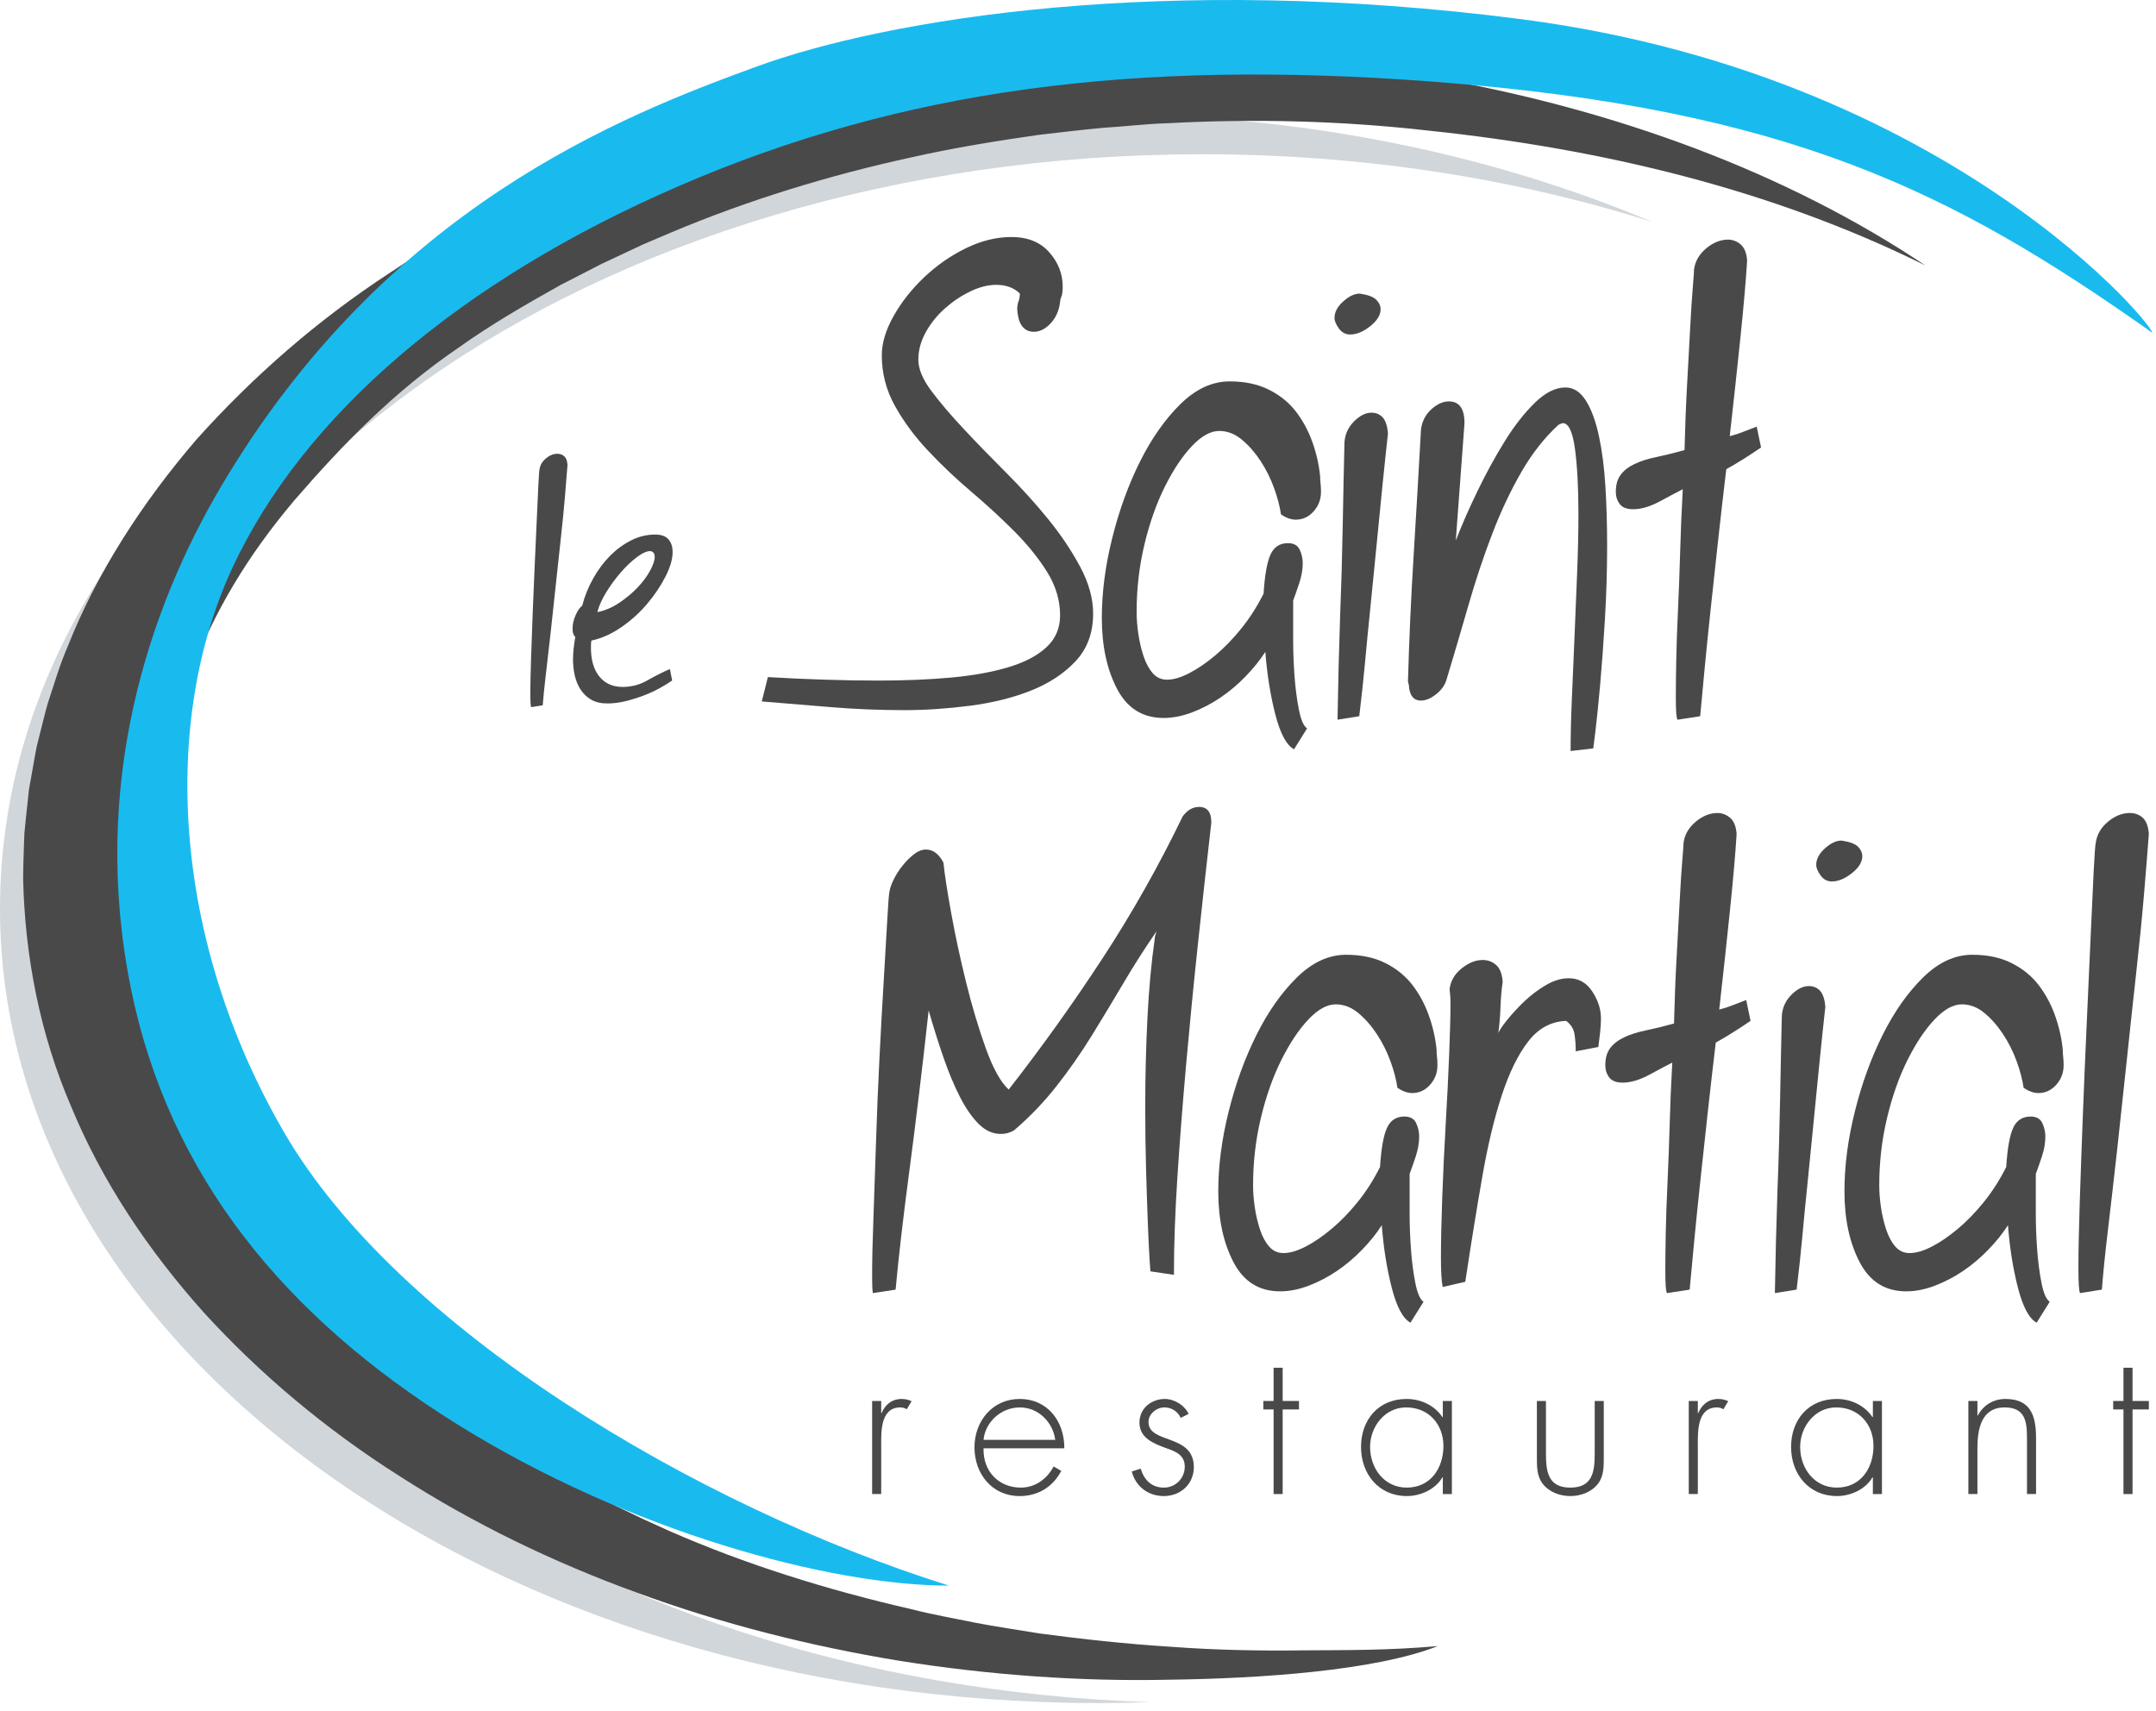
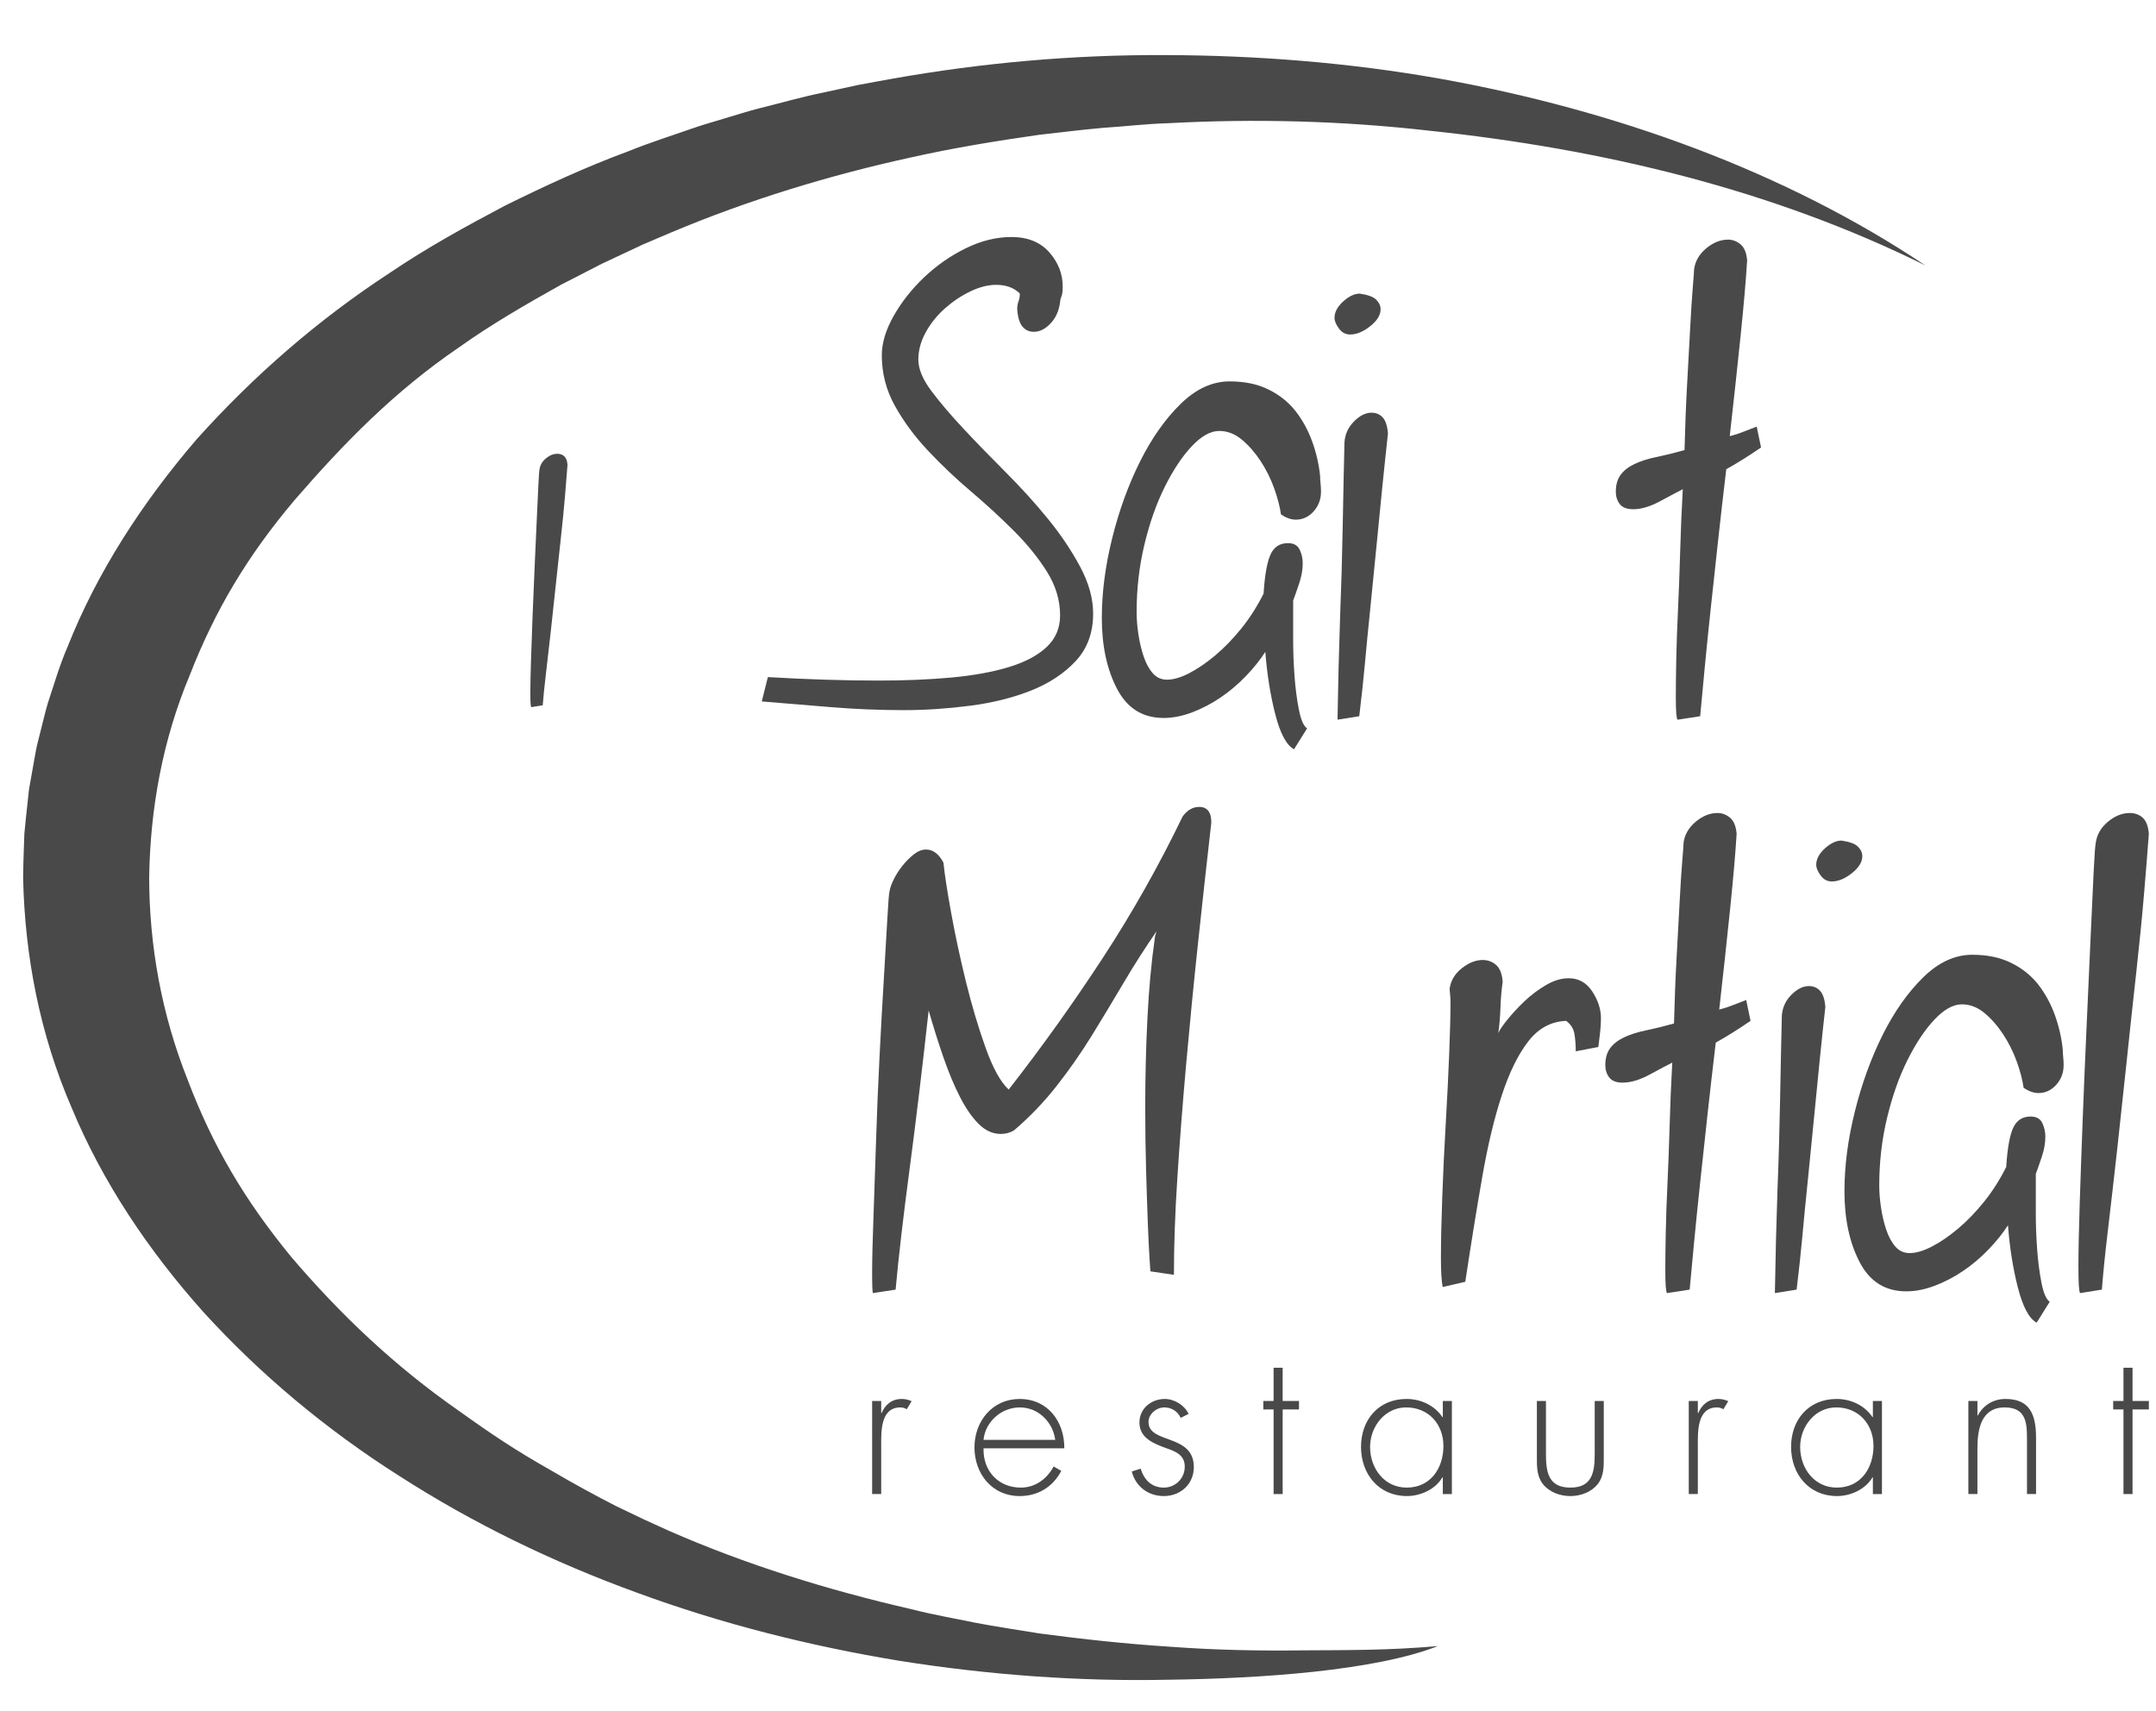
<svg xmlns="http://www.w3.org/2000/svg" xmlns:ns1="http://www.serif.com/" width="100%" height="100%" viewBox="0 0 257 204" version="1.1" xml:space="preserve" style="fill-rule:evenodd;clip-rule:evenodd;stroke-linejoin:round;stroke-miterlimit:1.414;">
  <g id="Calque-1" ns1:id="Calque 1">
-     <path d="M12.261,110.698c0,-50.982 58.672,-92.311 131.047,-92.311c19.115,0 37.272,2.885 53.647,8.067c-19.363,-8.157 -41.878,-12.836 -65.907,-12.836c-72.376,0 -131.048,42.397 -131.048,94.696c0,52.299 58.672,94.695 131.048,94.695c2.038,0 4.064,-0.039 6.08,-0.105c-69.505,-2.273 -124.867,-42.684 -124.867,-92.206" style="fill:#d1d6da;fill-rule:nonzero;" />
    <path d="M171.395,196.217c-7.525,2.951 -21.184,3.865 -31.954,4.008c-10.777,0.235 -21.622,-0.566 -32.299,-2.266c-10.66,-1.758 -21.165,-4.412 -31.183,-8.096c-10.036,-3.644 -19.598,-8.286 -28.32,-13.9c-8.774,-5.559 -16.635,-12.154 -23.349,-19.515c-6.629,-7.405 -12.107,-15.614 -15.755,-24.416c-3.792,-8.764 -5.582,-18.097 -5.78,-27.411c0.004,-1.165 0.052,-2.331 0.088,-3.496l0.061,-1.748l0.173,-1.744l0.371,-3.486l0.615,-3.463c0.108,-0.577 0.197,-1.156 0.321,-1.73l0.429,-1.714c0.297,-1.14 0.555,-2.289 0.888,-3.422c0.749,-2.249 1.4,-4.524 2.354,-6.72c3.515,-8.875 8.891,-17.169 15.38,-24.728c6.677,-7.445 14.407,-14.235 23.165,-19.934c4.315,-2.919 8.953,-5.471 13.631,-7.94c4.766,-2.353 9.612,-4.599 14.67,-6.466c2.487,-1.008 5.073,-1.83 7.62,-2.716c1.269,-0.454 2.588,-0.802 3.879,-1.206c1.303,-0.38 2.585,-0.807 3.904,-1.143c2.646,-0.655 5.25,-1.414 7.931,-1.952l3.996,-0.872c1.34,-0.264 2.689,-0.492 4.033,-0.739c10.76,-1.921 21.74,-2.891 32.68,-2.837c10.935,0.033 21.843,0.906 32.482,2.775c21.223,3.78 41.508,11.2 58.079,22.301c-18.26,-9.059 -38.53,-13.894 -59.208,-16.071c-10.32,-1.173 -20.755,-1.441 -31.086,-0.882c-2.587,0.071 -5.153,0.39 -7.726,0.55c-2.567,0.227 -5.119,0.549 -7.671,0.838c-5.079,0.727 -10.13,1.549 -15.087,2.659c-9.926,2.164 -19.568,5.125 -28.647,8.942l-3.395,1.443l-3.315,1.556l-1.657,0.778l-1.616,0.831l-3.232,1.659c-4.196,2.346 -8.35,4.747 -12.17,7.474c-7.784,5.309 -13.745,11.464 -19.557,18.165c-5.706,6.755 -9.516,13.195 -12.549,20.974c-3.227,7.729 -4.684,15.887 -4.807,24.041c0.014,8.161 1.484,16.327 4.589,24.119c2.966,7.832 6.766,14.327 12.408,21.185c5.798,6.777 12.213,12.916 20.008,18.336c3.848,2.757 6.703,4.664 10.927,7.055c2.767,1.632 5.395,3.043 7.719,4.233l3.348,1.605l2.986,1.356c9.108,3.996 18.859,7.034 28.887,9.336c2.491,0.639 5.042,1.079 7.577,1.603c2.542,0.491 5.119,0.859 7.687,1.285c5.167,0.689 10.376,1.253 15.625,1.585c5.248,0.391 10.532,0.502 15.825,0.429c5.298,-0.032 10.125,0.009 16.027,-0.508" style="fill:#4a4949;fill-rule:nonzero;" />
-     <path d="M256.148,39.372c0,0 -0.005,-0.004 0,0c3.681,3.411 -20.819,-30.089 -74.848,-37.089c-42.404,-5.494 -75.489,-0.069 -91.203,5.685c-15.714,5.754 -43.979,16.576 -63.741,50.018c-8.631,14.607 -15.706,35.602 -10.722,59.976c4.526,22.134 18.247,38.954 38.83,51.791c20.583,12.837 44.486,19.255 58.65,19.255c-30.321,-9.517 -65.732,-30.763 -79.233,-54.002c-13.5,-23.239 -14.607,-49.134 -6.196,-67.281c8.41,-18.149 27.179,-34.292 53.338,-45.593c26.497,-11.446 54.104,-15.117 89.855,-12.393c42.599,3.245 62.048,13.294 85.27,29.633" style="fill:#19bbef;fill-rule:nonzero;" />
    <path d="M106.033,106.242c0.069,-0.415 0.242,-0.898 0.519,-1.451c0.275,-0.553 0.622,-1.089 1.037,-1.608c0.414,-0.519 0.863,-0.966 1.347,-1.348c0.483,-0.379 0.968,-0.569 1.451,-0.569c0.83,0 1.521,0.518 2.074,1.555c0.138,1.382 0.449,3.404 0.933,6.065c0.482,2.661 1.071,5.39 1.762,8.19c0.69,2.798 1.468,5.408 2.333,7.827c0.864,2.421 1.779,4.079 2.748,4.977c3.939,-5.045 7.671,-10.265 11.196,-15.656c3.525,-5.391 6.704,-11.023 9.539,-16.899c0.552,-0.758 1.208,-1.139 1.97,-1.139c0.966,-0.001 1.451,0.621 1.451,1.866c-0.554,4.838 -1.089,9.694 -1.607,14.565c-0.519,4.873 -0.984,9.643 -1.4,14.308c-0.414,4.666 -0.761,9.124 -1.036,13.374c-0.277,4.25 -0.415,8.138 -0.415,11.663l-2.799,-0.415c0,0.07 -0.036,-0.414 -0.104,-1.451c-0.07,-1.038 -0.139,-2.453 -0.207,-4.251c-0.069,-1.796 -0.139,-3.904 -0.208,-6.323c-0.069,-2.419 -0.103,-4.941 -0.103,-7.569c0,-3.525 0.085,-7.032 0.259,-10.523c0.171,-3.49 0.467,-6.687 0.882,-9.59c0,-0.138 0.067,-0.415 0.206,-0.829c-1.383,2.005 -2.695,4.061 -3.939,6.168c-1.244,2.109 -2.506,4.199 -3.784,6.273c-1.279,2.073 -2.679,4.078 -4.199,6.012c-1.521,1.938 -3.214,3.7 -5.08,5.288c-0.485,0.277 -1.003,0.415 -1.555,0.415c-0.969,0 -1.85,-0.398 -2.644,-1.192c-0.795,-0.794 -1.539,-1.867 -2.229,-3.214c-0.691,-1.347 -1.348,-2.92 -1.97,-4.718c-0.622,-1.796 -1.21,-3.662 -1.762,-5.598c-0.762,6.912 -1.521,13.236 -2.282,18.972c-0.76,5.738 -1.313,10.507 -1.658,14.307l-2.696,0.416c-0.07,-0.07 -0.103,-0.865 -0.103,-2.385c0,-1.59 0.052,-3.784 0.156,-6.584c0.103,-2.799 0.207,-5.84 0.311,-9.123c0.103,-3.283 0.241,-6.635 0.414,-10.057c0.172,-3.42 0.345,-6.547 0.519,-9.382c0.172,-2.833 0.311,-5.2 0.414,-7.101c0.104,-1.901 0.19,-2.99 0.259,-3.266" style="fill:#4a4949;fill-rule:nonzero;" />
-     <path d="M171.244,125.111c0,0.277 0.016,0.57 0.051,0.881c0.034,0.311 0.052,0.64 0.052,0.986c0,0.899 -0.295,1.675 -0.881,2.332c-0.588,0.658 -1.297,0.985 -2.125,0.985c-0.555,0 -1.14,-0.208 -1.763,-0.622c-0.14,-0.968 -0.415,-2.022 -0.829,-3.163c-0.415,-1.14 -0.951,-2.211 -1.608,-3.213c-0.657,-1.002 -1.399,-1.848 -2.228,-2.54c-0.829,-0.69 -1.729,-1.037 -2.696,-1.037c-1.036,0 -2.125,0.606 -3.265,1.814c-1.141,1.21 -2.213,2.818 -3.214,4.822c-1.003,2.005 -1.815,4.301 -2.436,6.893c-0.622,2.592 -0.933,5.272 -0.933,8.035c0,0.83 0.067,1.711 0.207,2.644c0.137,0.933 0.345,1.814 0.621,2.643c0.276,0.83 0.639,1.504 1.089,2.022c0.449,0.519 1.02,0.777 1.711,0.777c0.76,0 1.641,-0.258 2.643,-0.777c1.002,-0.518 2.038,-1.227 3.111,-2.125c1.071,-0.898 2.107,-1.97 3.11,-3.214c1.001,-1.245 1.882,-2.626 2.643,-4.147c0.138,-2.211 0.415,-3.767 0.83,-4.665c0.415,-0.898 1.104,-1.348 2.073,-1.348c0.691,0 1.157,0.26 1.4,0.777c0.241,0.519 0.362,1.055 0.362,1.608c0,0.76 -0.139,1.554 -0.414,2.384c-0.277,0.83 -0.518,1.521 -0.725,2.073l0,4.717c0,1.349 0.051,2.748 0.155,4.2c0.103,1.451 0.275,2.798 0.518,4.043c0.242,1.244 0.571,2.004 0.985,2.28l-1.555,2.489c-0.899,-0.485 -1.642,-1.866 -2.229,-4.147c-0.588,-2.281 -0.985,-4.77 -1.192,-7.465c-0.622,0.969 -1.4,1.936 -2.333,2.903c-0.933,0.968 -1.935,1.814 -3.006,2.54c-1.073,0.725 -2.196,1.313 -3.37,1.762c-1.175,0.449 -2.316,0.674 -3.421,0.674c-2.488,0 -4.338,-1.158 -5.546,-3.473c-1.21,-2.315 -1.815,-5.131 -1.815,-8.45c0,-3.039 0.415,-6.219 1.245,-9.537c0.828,-3.318 1.934,-6.358 3.317,-9.124c1.382,-2.762 2.988,-5.044 4.821,-6.841c1.83,-1.798 3.785,-2.696 5.858,-2.696c1.796,0 3.351,0.329 4.665,0.985c1.311,0.657 2.385,1.521 3.214,2.591c0.828,1.073 1.485,2.282 1.969,3.629c0.483,1.348 0.794,2.713 0.934,4.095" style="fill:#4a4949;fill-rule:nonzero;" />
    <path d="M186.691,121.69c-1.798,0.07 -3.301,0.881 -4.509,2.436c-1.21,1.555 -2.265,3.698 -3.162,6.428c-0.9,2.731 -1.678,5.979 -2.333,9.745c-0.658,3.768 -1.331,7.932 -2.022,12.493l-2.695,0.622c-0.07,-0.347 -0.122,-0.813 -0.156,-1.399c-0.036,-0.587 -0.052,-1.261 -0.052,-2.022c0,-1.934 0.052,-4.354 0.156,-7.257c0.104,-2.903 0.242,-5.822 0.415,-8.76c0.171,-2.938 0.31,-5.719 0.414,-8.347c0.104,-2.626 0.155,-4.629 0.155,-6.013c0,-0.482 -0.017,-0.864 -0.051,-1.14c-0.036,-0.276 -0.052,-0.482 -0.052,-0.622c0.138,-0.967 0.622,-1.779 1.452,-2.436c0.828,-0.656 1.658,-0.985 2.487,-0.985c0.622,0 1.157,0.2 1.608,0.599c0.448,0.398 0.707,1.063 0.777,1.993c-0.14,0.969 -0.225,1.969 -0.26,3.006c-0.034,1.036 -0.121,2.074 -0.258,3.111c0.137,-0.346 0.5,-0.882 1.088,-1.608c0.587,-0.725 1.261,-1.451 2.022,-2.177c0.76,-0.726 1.607,-1.363 2.54,-1.918c0.933,-0.552 1.848,-0.83 2.747,-0.83c1.174,0 2.108,0.525 2.799,1.575c0.691,1.05 1.036,2.117 1.036,3.201c0,0.55 -0.034,1.118 -0.103,1.704c-0.069,0.588 -0.139,1.159 -0.207,1.711l-2.695,0.518c0,-0.76 -0.052,-1.451 -0.156,-2.073c-0.104,-0.622 -0.433,-1.14 -0.985,-1.555" style="fill:#4a4949;fill-rule:nonzero;" />
    <path d="M200.686,100.437c0.137,-0.968 0.622,-1.797 1.451,-2.489c0.829,-0.689 1.693,-1.036 2.592,-1.036c0.553,0 1.052,0.191 1.503,0.57c0.449,0.381 0.708,1.02 0.777,1.918c-0.139,2.281 -0.398,5.271 -0.777,8.968c-0.381,3.697 -0.813,7.689 -1.296,11.974c0.552,-0.138 1.089,-0.311 1.607,-0.519c0.519,-0.207 1.053,-0.414 1.607,-0.621l0.518,2.488c-1.521,1.037 -2.902,1.902 -4.147,2.591c-0.346,2.903 -0.674,5.772 -0.985,8.606c-0.311,2.834 -0.605,5.546 -0.881,8.138c-0.276,2.592 -0.518,4.976 -0.725,7.153c-0.208,2.177 -0.381,4.026 -0.519,5.547l-2.695,0.415c-0.139,-0.14 -0.208,-1.037 -0.208,-2.696c0,-1.175 0.016,-2.66 0.052,-4.458c0.035,-1.797 0.104,-3.784 0.208,-5.961c0.103,-2.178 0.189,-4.492 0.259,-6.946c0.067,-2.453 0.172,-4.925 0.311,-7.413c-0.555,0.276 -1.436,0.744 -2.644,1.399c-1.21,0.658 -2.299,0.986 -3.265,0.986c-0.763,0 -1.297,-0.208 -1.608,-0.622c-0.311,-0.415 -0.466,-0.898 -0.466,-1.451c0,-0.83 0.189,-1.504 0.57,-2.022c0.379,-0.519 0.933,-0.95 1.658,-1.297c0.727,-0.345 1.59,-0.622 2.592,-0.829c1.002,-0.207 2.126,-0.482 3.37,-0.829c0.068,-2.764 0.172,-5.392 0.311,-7.879c0.137,-2.489 0.26,-4.718 0.363,-6.687c0.103,-1.97 0.208,-3.578 0.311,-4.821c0.103,-1.244 0.156,-1.97 0.156,-2.177" style="fill:#4a4949;fill-rule:nonzero;" />
    <path d="M212.4,121.067c0.068,-0.967 0.449,-1.796 1.141,-2.488c0.69,-0.69 1.381,-1.037 2.073,-1.037c0.552,0 1.001,0.192 1.348,0.57c0.345,0.381 0.552,1.021 0.622,1.919c-0.208,1.866 -0.433,3.992 -0.674,6.376c-0.243,2.384 -0.485,4.838 -0.726,7.36c-0.242,2.524 -0.484,4.961 -0.725,7.309c-0.244,2.351 -0.451,4.476 -0.622,6.376c-0.174,1.902 -0.399,3.992 -0.675,6.272l-2.592,0.415c0.069,-4.215 0.172,-8.328 0.311,-12.337c0.139,-3.455 0.242,-7.066 0.312,-10.834c0.068,-3.767 0.137,-7.066 0.207,-9.901" style="fill:#4a4949;fill-rule:nonzero;" />
    <path d="M245.886,125.111c0,0.277 0.016,0.57 0.052,0.881c0.033,0.311 0.051,0.64 0.051,0.986c0,0.899 -0.295,1.675 -0.881,2.332c-0.588,0.658 -1.297,0.985 -2.125,0.985c-0.555,0 -1.14,-0.208 -1.763,-0.622c-0.14,-0.968 -0.415,-2.022 -0.829,-3.163c-0.415,-1.14 -0.951,-2.211 -1.608,-3.213c-0.657,-1.002 -1.399,-1.848 -2.228,-2.54c-0.829,-0.69 -1.729,-1.037 -2.696,-1.037c-1.036,0 -2.125,0.606 -3.265,1.814c-1.141,1.21 -2.213,2.818 -3.214,4.822c-1.003,2.005 -1.814,4.301 -2.436,6.893c-0.622,2.592 -0.933,5.272 -0.933,8.035c0,0.83 0.067,1.711 0.207,2.644c0.137,0.933 0.345,1.814 0.621,2.643c0.276,0.83 0.639,1.504 1.089,2.022c0.449,0.519 1.02,0.777 1.711,0.777c0.76,0 1.641,-0.258 2.643,-0.777c1.002,-0.518 2.038,-1.227 3.111,-2.125c1.071,-0.898 2.107,-1.97 3.11,-3.214c1.001,-1.245 1.882,-2.626 2.643,-4.147c0.138,-2.211 0.415,-3.767 0.83,-4.665c0.415,-0.898 1.104,-1.348 2.073,-1.348c0.691,0 1.157,0.26 1.4,0.777c0.241,0.519 0.362,1.055 0.362,1.608c0,0.76 -0.138,1.554 -0.414,2.384c-0.277,0.83 -0.518,1.521 -0.725,2.073l0,4.717c0,1.349 0.052,2.748 0.155,4.2c0.103,1.451 0.275,2.798 0.518,4.043c0.242,1.244 0.571,2.004 0.985,2.28l-1.555,2.489c-0.899,-0.485 -1.642,-1.866 -2.229,-4.147c-0.588,-2.281 -0.985,-4.77 -1.192,-7.465c-0.622,0.969 -1.4,1.936 -2.333,2.903c-0.933,0.968 -1.935,1.814 -3.006,2.54c-1.073,0.725 -2.195,1.313 -3.37,1.762c-1.175,0.449 -2.316,0.674 -3.421,0.674c-2.488,0 -4.338,-1.158 -5.546,-3.473c-1.21,-2.315 -1.815,-5.131 -1.815,-8.45c0,-3.039 0.415,-6.219 1.245,-9.537c0.828,-3.318 1.934,-6.358 3.317,-9.124c1.382,-2.762 2.988,-5.044 4.821,-6.841c1.83,-1.798 3.785,-2.696 5.858,-2.696c1.796,0 3.351,0.329 4.665,0.985c1.311,0.657 2.385,1.521 3.214,2.591c0.828,1.073 1.485,2.282 1.969,3.629c0.483,1.348 0.794,2.713 0.934,4.095" style="fill:#4a4949;fill-rule:nonzero;" />
    <path d="M249.825,100.437c0.137,-0.968 0.622,-1.797 1.452,-2.489c0.829,-0.689 1.693,-1.036 2.591,-1.036c0.623,0 1.141,0.191 1.555,0.57c0.415,0.381 0.656,1.02 0.725,1.918c-0.138,1.867 -0.328,4.234 -0.569,7.101c-0.243,2.869 -0.554,6.014 -0.934,9.435c-0.38,3.421 -0.761,6.946 -1.14,10.574c-0.381,3.63 -0.761,7.155 -1.139,10.575c-0.382,3.421 -0.745,6.583 -1.089,9.486c-0.347,2.904 -0.589,5.288 -0.727,7.154l-2.592,0.415c-0.139,-0.14 -0.206,-1.177 -0.206,-3.111c0,-1.865 0.052,-4.388 0.155,-7.568c0.104,-3.178 0.223,-6.583 0.362,-10.212c0.139,-3.628 0.294,-7.325 0.467,-11.093c0.172,-3.766 0.327,-7.221 0.467,-10.367c0.137,-3.144 0.259,-5.754 0.363,-7.827c0.103,-2.074 0.19,-3.249 0.259,-3.525" style="fill:#4a4949;fill-rule:nonzero;" />
    <path d="M219.503,100.198c0.966,0.139 1.623,0.38 1.97,0.726c0.344,0.347 0.518,0.725 0.518,1.141c0,0.691 -0.415,1.365 -1.244,2.021c-0.83,0.658 -1.624,0.985 -2.385,0.985c-0.554,0 -1.002,-0.242 -1.348,-0.727c-0.346,-0.481 -0.517,-0.896 -0.517,-1.243c0,-0.69 0.344,-1.347 1.036,-1.97c0.69,-0.622 1.348,-0.933 1.97,-0.933" style="fill:#4a4949;fill-rule:nonzero;" />
    <path d="M126.365,36.027c-0.139,1.037 -0.523,1.885 -1.149,2.54c-0.624,0.658 -1.286,0.985 -1.981,0.985c-0.557,0 -1.009,-0.207 -1.356,-0.622c-0.348,-0.414 -0.556,-1.105 -0.625,-2.073c0,-0.345 0.052,-0.656 0.156,-0.934c0.103,-0.274 0.157,-0.585 0.157,-0.932c-0.697,-0.691 -1.635,-1.037 -2.817,-1.037c-0.974,0 -1.999,0.259 -3.078,0.778c-1.079,0.518 -2.086,1.191 -3.025,2.021c-0.939,0.83 -1.703,1.78 -2.295,2.851c-0.591,1.072 -0.885,2.161 -0.885,3.266c0,1.106 0.518,2.35 1.554,3.731c1.037,1.384 2.315,2.887 3.837,4.511c1.518,1.624 3.195,3.352 5.028,5.184c1.83,1.832 3.506,3.679 5.027,5.546c1.52,1.866 2.8,3.768 3.837,5.702c1.036,1.936 1.554,3.802 1.554,5.598c0,2.281 -0.691,4.165 -2.073,5.651c-1.384,1.487 -3.162,2.661 -5.339,3.525c-2.177,0.865 -4.613,1.467 -7.309,1.813c-2.696,0.345 -5.287,0.519 -7.776,0.519c-2.972,0 -5.909,-0.121 -8.812,-0.362c-2.902,-0.244 -5.632,-0.468 -8.19,-0.675l0.726,-2.903c2.35,0.14 4.629,0.244 6.842,0.311c2.211,0.07 4.319,0.105 6.324,0.105c3.178,0 6.081,-0.121 8.709,-0.363c2.626,-0.242 4.906,-0.657 6.842,-1.245c1.934,-0.586 3.438,-1.382 4.51,-2.385c1.071,-1.001 1.607,-2.262 1.607,-3.783c0,-1.797 -0.519,-3.525 -1.555,-5.184c-1.037,-1.659 -2.351,-3.282 -3.94,-4.872c-1.59,-1.59 -3.301,-3.163 -5.131,-4.717c-1.833,-1.556 -3.543,-3.179 -5.133,-4.873c-1.59,-1.693 -2.903,-3.473 -3.939,-5.34c-1.037,-1.866 -1.555,-3.87 -1.555,-6.013c0,-1.451 0.466,-3.006 1.399,-4.665c0.934,-1.659 2.142,-3.196 3.629,-4.614c1.486,-1.415 3.144,-2.574 4.976,-3.473c1.831,-0.897 3.645,-1.347 5.443,-1.347c1.934,0 3.438,0.605 4.51,1.814c1.071,1.21 1.607,2.575 1.607,4.095c0,0.554 -0.052,0.951 -0.155,1.192c-0.104,0.243 -0.156,0.466 -0.156,0.674" style="fill:#4a4949;fill-rule:nonzero;" />
    <path d="M157.362,56.761c0,0.277 0.016,0.57 0.052,0.881c0.034,0.311 0.052,0.64 0.052,0.986c0,0.899 -0.295,1.676 -0.881,2.333c-0.589,0.657 -1.297,0.984 -2.126,0.984c-0.554,0 -1.14,-0.207 -1.763,-0.622c-0.139,-0.967 -0.414,-2.021 -0.829,-3.162c-0.414,-1.14 -0.951,-2.212 -1.607,-3.214c-0.658,-1.001 -1.399,-1.848 -2.229,-2.54c-0.829,-0.689 -1.728,-1.036 -2.695,-1.036c-1.037,0 -2.125,0.606 -3.266,1.814c-1.141,1.21 -2.212,2.817 -3.214,4.821c-1.002,2.005 -1.814,4.302 -2.436,6.894c-0.622,2.591 -0.933,5.271 -0.933,8.035c0,0.829 0.068,1.711 0.208,2.643c0.137,0.933 0.344,1.814 0.621,2.644c0.275,0.83 0.639,1.503 1.088,2.022c0.45,0.518 1.02,0.777 1.711,0.777c0.76,0 1.642,-0.259 2.644,-0.777c1.001,-0.519 2.038,-1.227 3.11,-2.125c1.071,-0.899 2.108,-1.97 3.111,-3.215c1.001,-1.244 1.882,-2.626 2.643,-4.147c0.138,-2.21 0.415,-3.766 0.83,-4.665c0.414,-0.897 1.104,-1.347 2.073,-1.347c0.69,0 1.156,0.259 1.399,0.777c0.242,0.518 0.363,1.055 0.363,1.607c0,0.761 -0.139,1.555 -0.414,2.384c-0.278,0.83 -0.518,1.521 -0.726,2.074l0,4.717c0,1.348 0.052,2.748 0.155,4.199c0.104,1.451 0.276,2.799 0.519,4.044c0.242,1.243 0.57,2.004 0.985,2.279l-1.555,2.489c-0.899,-0.485 -1.643,-1.866 -2.229,-4.147c-0.588,-2.281 -0.985,-4.769 -1.193,-7.465c-0.622,0.969 -1.399,1.937 -2.332,2.903c-0.933,0.969 -1.936,1.815 -3.007,2.541c-1.072,0.725 -2.194,1.312 -3.369,1.762c-1.176,0.448 -2.317,0.674 -3.422,0.674c-2.487,0 -4.338,-1.159 -5.546,-3.473c-1.21,-2.315 -1.814,-5.132 -1.814,-8.45c0,-3.04 0.415,-6.22 1.244,-9.537c0.829,-3.319 1.934,-6.359 3.318,-9.124c1.381,-2.763 2.988,-5.044 4.82,-6.842c1.831,-1.797 3.785,-2.695 5.858,-2.695c1.797,0 3.351,0.328 4.665,0.984c1.312,0.658 2.385,1.521 3.214,2.592c0.829,1.072 1.486,2.281 1.97,3.628c0.483,1.348 0.794,2.713 0.933,4.095" style="fill:#4a4949;fill-rule:nonzero;" />
    <path d="M160.264,52.718c0.068,-0.967 0.449,-1.796 1.141,-2.488c0.69,-0.69 1.381,-1.037 2.073,-1.037c0.553,0 1.001,0.192 1.348,0.57c0.345,0.381 0.552,1.021 0.622,1.918c-0.207,1.866 -0.433,3.993 -0.674,6.377c-0.243,2.384 -0.485,4.838 -0.726,7.36c-0.243,2.524 -0.484,4.961 -0.726,7.309c-0.243,2.351 -0.45,4.476 -0.621,6.376c-0.174,1.902 -0.399,3.992 -0.674,6.272l-2.592,0.415c0.068,-4.215 0.171,-8.328 0.311,-12.337c0.138,-3.455 0.241,-7.066 0.311,-10.834c0.068,-3.767 0.137,-7.066 0.207,-9.901" style="fill:#4a4949;fill-rule:nonzero;" />
-     <path d="M169.387,51.163c0.138,-0.966 0.552,-1.762 1.244,-2.384c0.69,-0.622 1.381,-0.933 2.073,-0.933c1.245,0 1.867,0.864 1.867,2.592l-1.037,13.996c0.69,-1.797 1.555,-3.766 2.592,-5.91c1.036,-2.141 2.125,-4.129 3.265,-5.961c1.14,-1.831 2.332,-3.352 3.578,-4.562c1.244,-1.208 2.452,-1.814 3.628,-1.814c0.966,0 1.778,0.518 2.436,1.555c0.656,1.037 1.174,2.437 1.556,4.199c0.378,1.763 0.638,3.767 0.777,6.013c0.137,2.247 0.207,4.613 0.207,7.102c0,2.903 -0.088,5.806 -0.259,8.709c-0.173,2.902 -0.364,5.511 -0.57,7.826c-0.207,2.315 -0.399,4.181 -0.57,5.599c-0.173,1.416 -0.261,2.09 -0.261,2.022l-2.694,0.311c0,-1.867 0.052,-3.976 0.155,-6.324c0.103,-2.349 0.207,-4.786 0.312,-7.309c0.103,-2.523 0.207,-5.045 0.31,-7.569c0.103,-2.522 0.155,-4.888 0.155,-7.101c0,-3.111 -0.139,-5.684 -0.413,-7.724c-0.278,-2.038 -0.761,-3.058 -1.453,-3.058c-0.069,0 -0.242,0.07 -0.518,0.206c-1.657,1.521 -3.128,3.388 -4.405,5.6c-1.28,2.212 -2.437,4.665 -3.474,7.36c-1.037,2.696 -1.987,5.547 -2.851,8.553c-0.865,3.006 -1.746,5.997 -2.643,8.968c-0.208,0.622 -0.623,1.177 -1.245,1.659c-0.622,0.484 -1.21,0.726 -1.762,0.726c-0.899,0 -1.383,-0.622 -1.452,-1.866l-0.103,-0.416c0.138,-4.976 0.363,-9.968 0.674,-14.98c0.311,-5.01 0.604,-10.039 0.881,-15.085" style="fill:#4a4949;fill-rule:nonzero;" />
    <path d="M201.939,32.088c0.137,-0.968 0.622,-1.797 1.452,-2.489c0.828,-0.689 1.693,-1.036 2.591,-1.036c0.553,0 1.053,0.191 1.503,0.57c0.449,0.381 0.708,1.02 0.777,1.918c-0.138,2.281 -0.398,5.271 -0.777,8.968c-0.381,3.697 -0.813,7.689 -1.296,11.974c0.552,-0.138 1.089,-0.311 1.607,-0.519c0.519,-0.207 1.054,-0.414 1.607,-0.621l0.518,2.488c-1.521,1.036 -2.902,1.902 -4.146,2.591c-0.347,2.903 -0.675,5.772 -0.986,8.605c-0.31,2.835 -0.605,5.547 -0.881,8.139c-0.276,2.592 -0.517,4.976 -0.725,7.153c-0.208,2.177 -0.381,4.026 -0.519,5.547l-2.695,0.415c-0.139,-0.14 -0.208,-1.037 -0.208,-2.696c0,-1.175 0.016,-2.66 0.052,-4.458c0.035,-1.797 0.105,-3.784 0.208,-5.961c0.103,-2.178 0.189,-4.492 0.259,-6.946c0.068,-2.453 0.172,-4.925 0.311,-7.413c-0.554,0.276 -1.436,0.744 -2.644,1.399c-1.21,0.658 -2.299,0.986 -3.265,0.986c-0.762,0 -1.297,-0.208 -1.608,-0.622c-0.311,-0.415 -0.466,-0.898 -0.466,-1.451c0,-0.83 0.189,-1.504 0.571,-2.022c0.378,-0.519 0.932,-0.95 1.658,-1.297c0.726,-0.345 1.589,-0.622 2.592,-0.829c1.001,-0.207 2.125,-0.482 3.369,-0.829c0.068,-2.764 0.172,-5.392 0.311,-7.879c0.138,-2.489 0.26,-4.718 0.363,-6.687c0.103,-1.97 0.208,-3.578 0.311,-4.821c0.103,-1.244 0.156,-1.97 0.156,-2.177" style="fill:#4a4949;fill-rule:nonzero;" />
    <path d="M162.082,35c0.967,0.139 1.623,0.38 1.97,0.726c0.345,0.347 0.518,0.725 0.518,1.141c0,0.691 -0.415,1.364 -1.244,2.021c-0.829,0.658 -1.625,0.985 -2.385,0.985c-0.553,0 -1.002,-0.242 -1.347,-0.727c-0.347,-0.481 -0.519,-0.896 -0.519,-1.243c0,-0.69 0.345,-1.347 1.037,-1.97c0.69,-0.622 1.348,-0.933 1.97,-0.933" style="fill:#4a4949;fill-rule:nonzero;" />
    <path d="M64.311,55.951c0.073,-0.51 0.328,-0.948 0.766,-1.313c0.438,-0.365 0.893,-0.547 1.368,-0.547c0.328,0 0.601,0.1 0.82,0.301c0.219,0.201 0.347,0.538 0.383,1.012c-0.073,0.985 -0.173,2.234 -0.301,3.748c-0.127,1.514 -0.291,3.173 -0.492,4.979c-0.201,1.805 -0.401,3.665 -0.602,5.58c-0.2,1.915 -0.401,3.775 -0.602,5.581c-0.2,1.805 -0.392,3.474 -0.574,5.006c-0.183,1.532 -0.31,2.79 -0.383,3.775l-1.368,0.219c-0.073,-0.073 -0.109,-0.62 -0.109,-1.642c0,-0.984 0.027,-2.316 0.082,-3.994c0.054,-1.677 0.118,-3.474 0.191,-5.389c0.073,-1.914 0.155,-3.866 0.246,-5.854c0.092,-1.988 0.174,-3.811 0.247,-5.471c0.073,-1.659 0.136,-3.036 0.191,-4.131c0.055,-1.094 0.1,-1.714 0.137,-1.86Z" style="fill:#4a4949;fill-rule:nonzero;" />
-     <path d="M68.578,75.921c-0.218,-0.182 -0.328,-0.511 -0.328,-0.985c0,-0.511 0.119,-1.039 0.356,-1.587c0.237,-0.547 0.501,-0.93 0.793,-1.148c0.292,-1.131 0.73,-2.216 1.313,-3.256c0.584,-1.039 1.258,-1.942 2.024,-2.708c0.766,-0.766 1.605,-1.377 2.517,-1.833c0.912,-0.456 1.86,-0.684 2.845,-0.684c0.73,0 1.259,0.192 1.587,0.575c0.328,0.383 0.492,0.884 0.492,1.504c0,0.839 -0.282,1.815 -0.848,2.927c-0.565,1.113 -1.295,2.198 -2.188,3.256c-0.894,1.057 -1.924,1.988 -3.091,2.79c-1.168,0.802 -2.353,1.331 -3.557,1.587c-0.036,0.182 -0.054,0.456 -0.054,0.82c0,1.496 0.337,2.654 1.012,3.474c0.675,0.821 1.595,1.231 2.763,1.231c1.057,0 2.033,-0.255 2.927,-0.766c0.893,-0.51 1.796,-0.966 2.708,-1.367l0.273,1.367c-0.364,0.256 -0.838,0.548 -1.422,0.876c-0.584,0.328 -1.231,0.629 -1.942,0.903c-0.712,0.273 -1.441,0.501 -2.189,0.684c-0.747,0.182 -1.468,0.273 -2.161,0.273c-0.766,0 -1.404,-0.146 -1.915,-0.438c-0.51,-0.291 -0.93,-0.684 -1.258,-1.176c-0.328,-0.492 -0.565,-1.049 -0.711,-1.669c-0.146,-0.62 -0.219,-1.276 -0.219,-1.969c0,-0.766 0.091,-1.66 0.273,-2.681Zm8.918,-10.231c-0.401,0 -0.921,0.237 -1.559,0.711c-0.638,0.474 -1.277,1.076 -1.915,1.806c-0.638,0.729 -1.222,1.522 -1.751,2.38c-0.528,0.857 -0.884,1.65 -1.066,2.38c0.911,-0.183 1.787,-0.557 2.626,-1.122c0.839,-0.565 1.568,-1.176 2.188,-1.833c0.62,-0.656 1.113,-1.322 1.477,-1.997c0.365,-0.675 0.547,-1.213 0.547,-1.614c0,-0.438 -0.182,-0.675 -0.547,-0.711Z" style="fill:#4a4949;fill-rule:nonzero;" />
    <path d="M105.04,168.441l0.048,0c0.432,-1.01 1.224,-1.682 2.402,-1.682c0.432,0 0.792,0.096 1.176,0.264l-0.576,0.961c-0.264,-0.144 -0.48,-0.216 -0.769,-0.216c-2.425,0 -2.281,3.026 -2.281,4.659l0,5.667l-1.081,0l0,-11.094l1.081,0l0,1.441Z" style="fill:#4a4949;fill-rule:nonzero;" />
    <path d="M125.788,171.634c-0.265,-2.041 -1.945,-3.866 -4.227,-3.866c-2.257,0 -4.13,1.777 -4.322,3.866l8.549,0Zm-8.549,1.009c-0.072,2.809 1.873,4.683 4.442,4.683c1.729,0 3.122,-1.032 3.914,-2.522l0.913,0.529c-1.009,1.921 -2.786,3.002 -4.971,3.002c-3.29,0 -5.379,-2.666 -5.379,-5.812c0,-3.098 2.137,-5.764 5.379,-5.764c3.362,0 5.355,2.69 5.332,5.884l-9.63,0Z" style="fill:#4a4949;fill-rule:nonzero;" />
    <path d="M140.746,169.016c-0.36,-0.768 -1.081,-1.249 -1.945,-1.249c-0.936,0 -1.897,0.77 -1.897,1.73c0,2.665 5.403,1.369 5.403,5.379c0,2.041 -1.585,3.458 -3.578,3.458c-1.849,0 -3.362,-1.128 -3.818,-2.93l1.056,-0.336c0.409,1.321 1.298,2.258 2.762,2.258c1.393,0 2.497,-1.105 2.497,-2.498c0,-1.369 -1.056,-1.801 -2.161,-2.185c-1.512,-0.553 -3.242,-1.201 -3.242,-3.074c0,-1.681 1.418,-2.81 3.026,-2.81c1.128,0 2.354,0.745 2.834,1.778l-0.937,0.479Z" style="fill:#4a4949;fill-rule:nonzero;" />
    <path d="M152.897,178.095l-1.081,0l0,-10.086l-1.225,0l0,-1.009l1.225,0l0,-3.962l1.081,0l0,3.962l1.945,0l0,1.009l-1.945,0l0,10.086Z" style="fill:#4a4949;fill-rule:nonzero;" />
    <path d="M163.318,172.475c0,2.545 1.681,4.851 4.37,4.851c2.834,0 4.371,-2.306 4.371,-4.971c0,-2.57 -1.753,-4.588 -4.443,-4.588c-2.545,0 -4.298,2.306 -4.298,4.708m9.75,5.619l-1.081,0l0,-1.994l-0.048,0c-0.816,1.417 -2.594,2.234 -4.226,2.234c-3.362,0 -5.476,-2.617 -5.476,-5.859c0,-3.242 2.09,-5.716 5.427,-5.716c1.705,0 3.339,0.769 4.275,2.161l0.048,0l0,-1.921l1.081,0l0,11.095Z" style="fill:#4a4949;fill-rule:nonzero;" />
    <path d="M191.173,167l0,6.652c0,1.128 0.024,2.257 -0.673,3.194c-0.768,1.008 -2.065,1.489 -3.313,1.489c-1.249,0 -2.546,-0.481 -3.315,-1.489c-0.696,-0.937 -0.672,-2.066 -0.672,-3.194l0,-6.652l1.081,0l0,6.268c0,2.137 0.24,4.059 2.906,4.059c2.665,0 2.905,-1.922 2.905,-4.059l0,-6.268l1.081,0Z" style="fill:#4a4949;fill-rule:nonzero;" />
    <path d="M202.385,168.441l0.048,0c0.432,-1.01 1.225,-1.682 2.402,-1.682c0.432,0 0.792,0.096 1.176,0.264l-0.576,0.961c-0.264,-0.144 -0.48,-0.216 -0.768,-0.216c-2.426,0 -2.282,3.026 -2.282,4.659l0,5.667l-1.081,0l0,-11.094l1.081,0l0,1.441Z" style="fill:#4a4949;fill-rule:nonzero;" />
    <path d="M214.583,172.475c0,2.545 1.681,4.851 4.371,4.851c2.834,0 4.37,-2.306 4.37,-4.971c0,-2.57 -1.753,-4.588 -4.442,-4.588c-2.546,0 -4.299,2.306 -4.299,4.708m9.75,5.619l-1.081,0l0,-1.994l-0.048,0c-0.816,1.417 -2.594,2.234 -4.226,2.234c-3.362,0 -5.476,-2.617 -5.476,-5.859c0,-3.242 2.09,-5.716 5.428,-5.716c1.704,0 3.338,0.769 4.274,2.161l0.048,0l0,-1.921l1.081,0l0,11.095Z" style="fill:#4a4949;fill-rule:nonzero;" />
    <path d="M235.714,168.729l0.048,0c0.649,-1.225 1.849,-1.97 3.29,-1.97c2.858,0 3.65,1.778 3.65,4.636l0,6.699l-1.081,0l0,-6.699c0,-1.994 -0.24,-3.627 -2.665,-3.627c-2.785,0 -3.242,2.594 -3.242,4.851l0,5.475l-1.081,0l0,-11.094l1.081,0l0,1.729Z" style="fill:#4a4949;fill-rule:nonzero;" />
    <path d="M254.203,178.095l-1.081,0l0,-10.086l-1.224,0l0,-1.009l1.224,0l0,-3.962l1.081,0l0,3.962l1.945,0l0,1.009l-1.945,0l0,10.086Z" style="fill:#4a4949;fill-rule:nonzero;" />
  </g>
</svg>